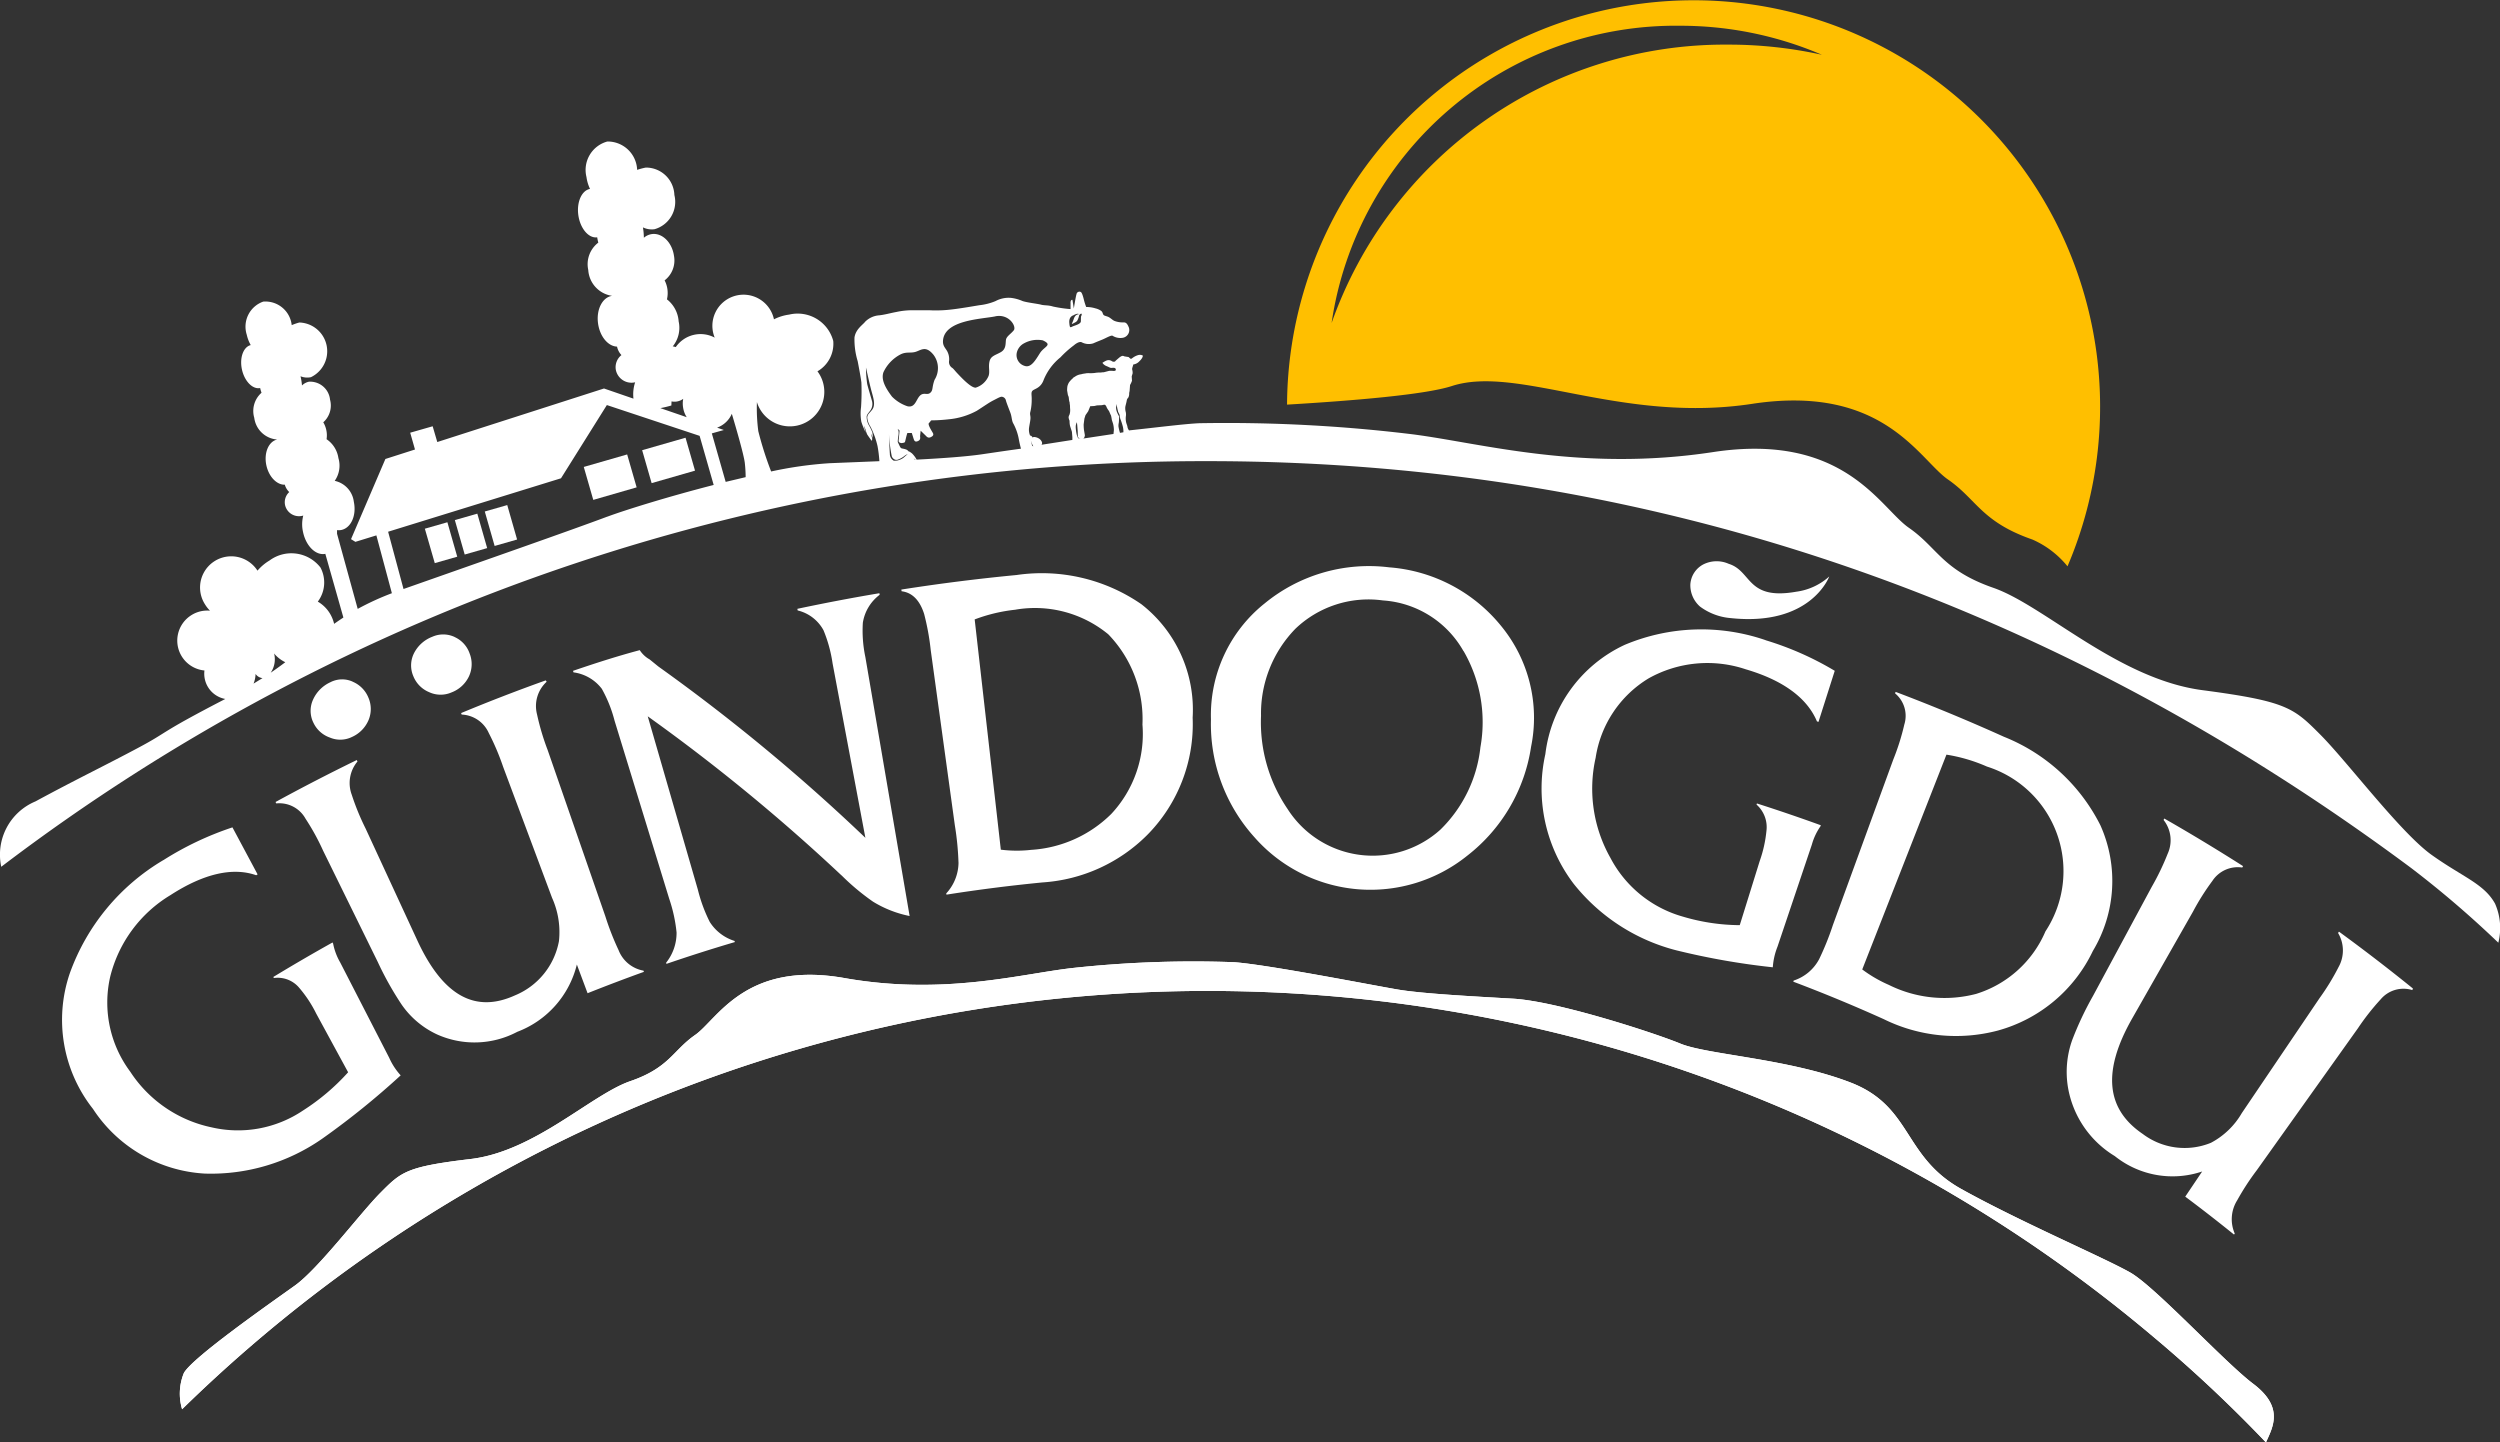
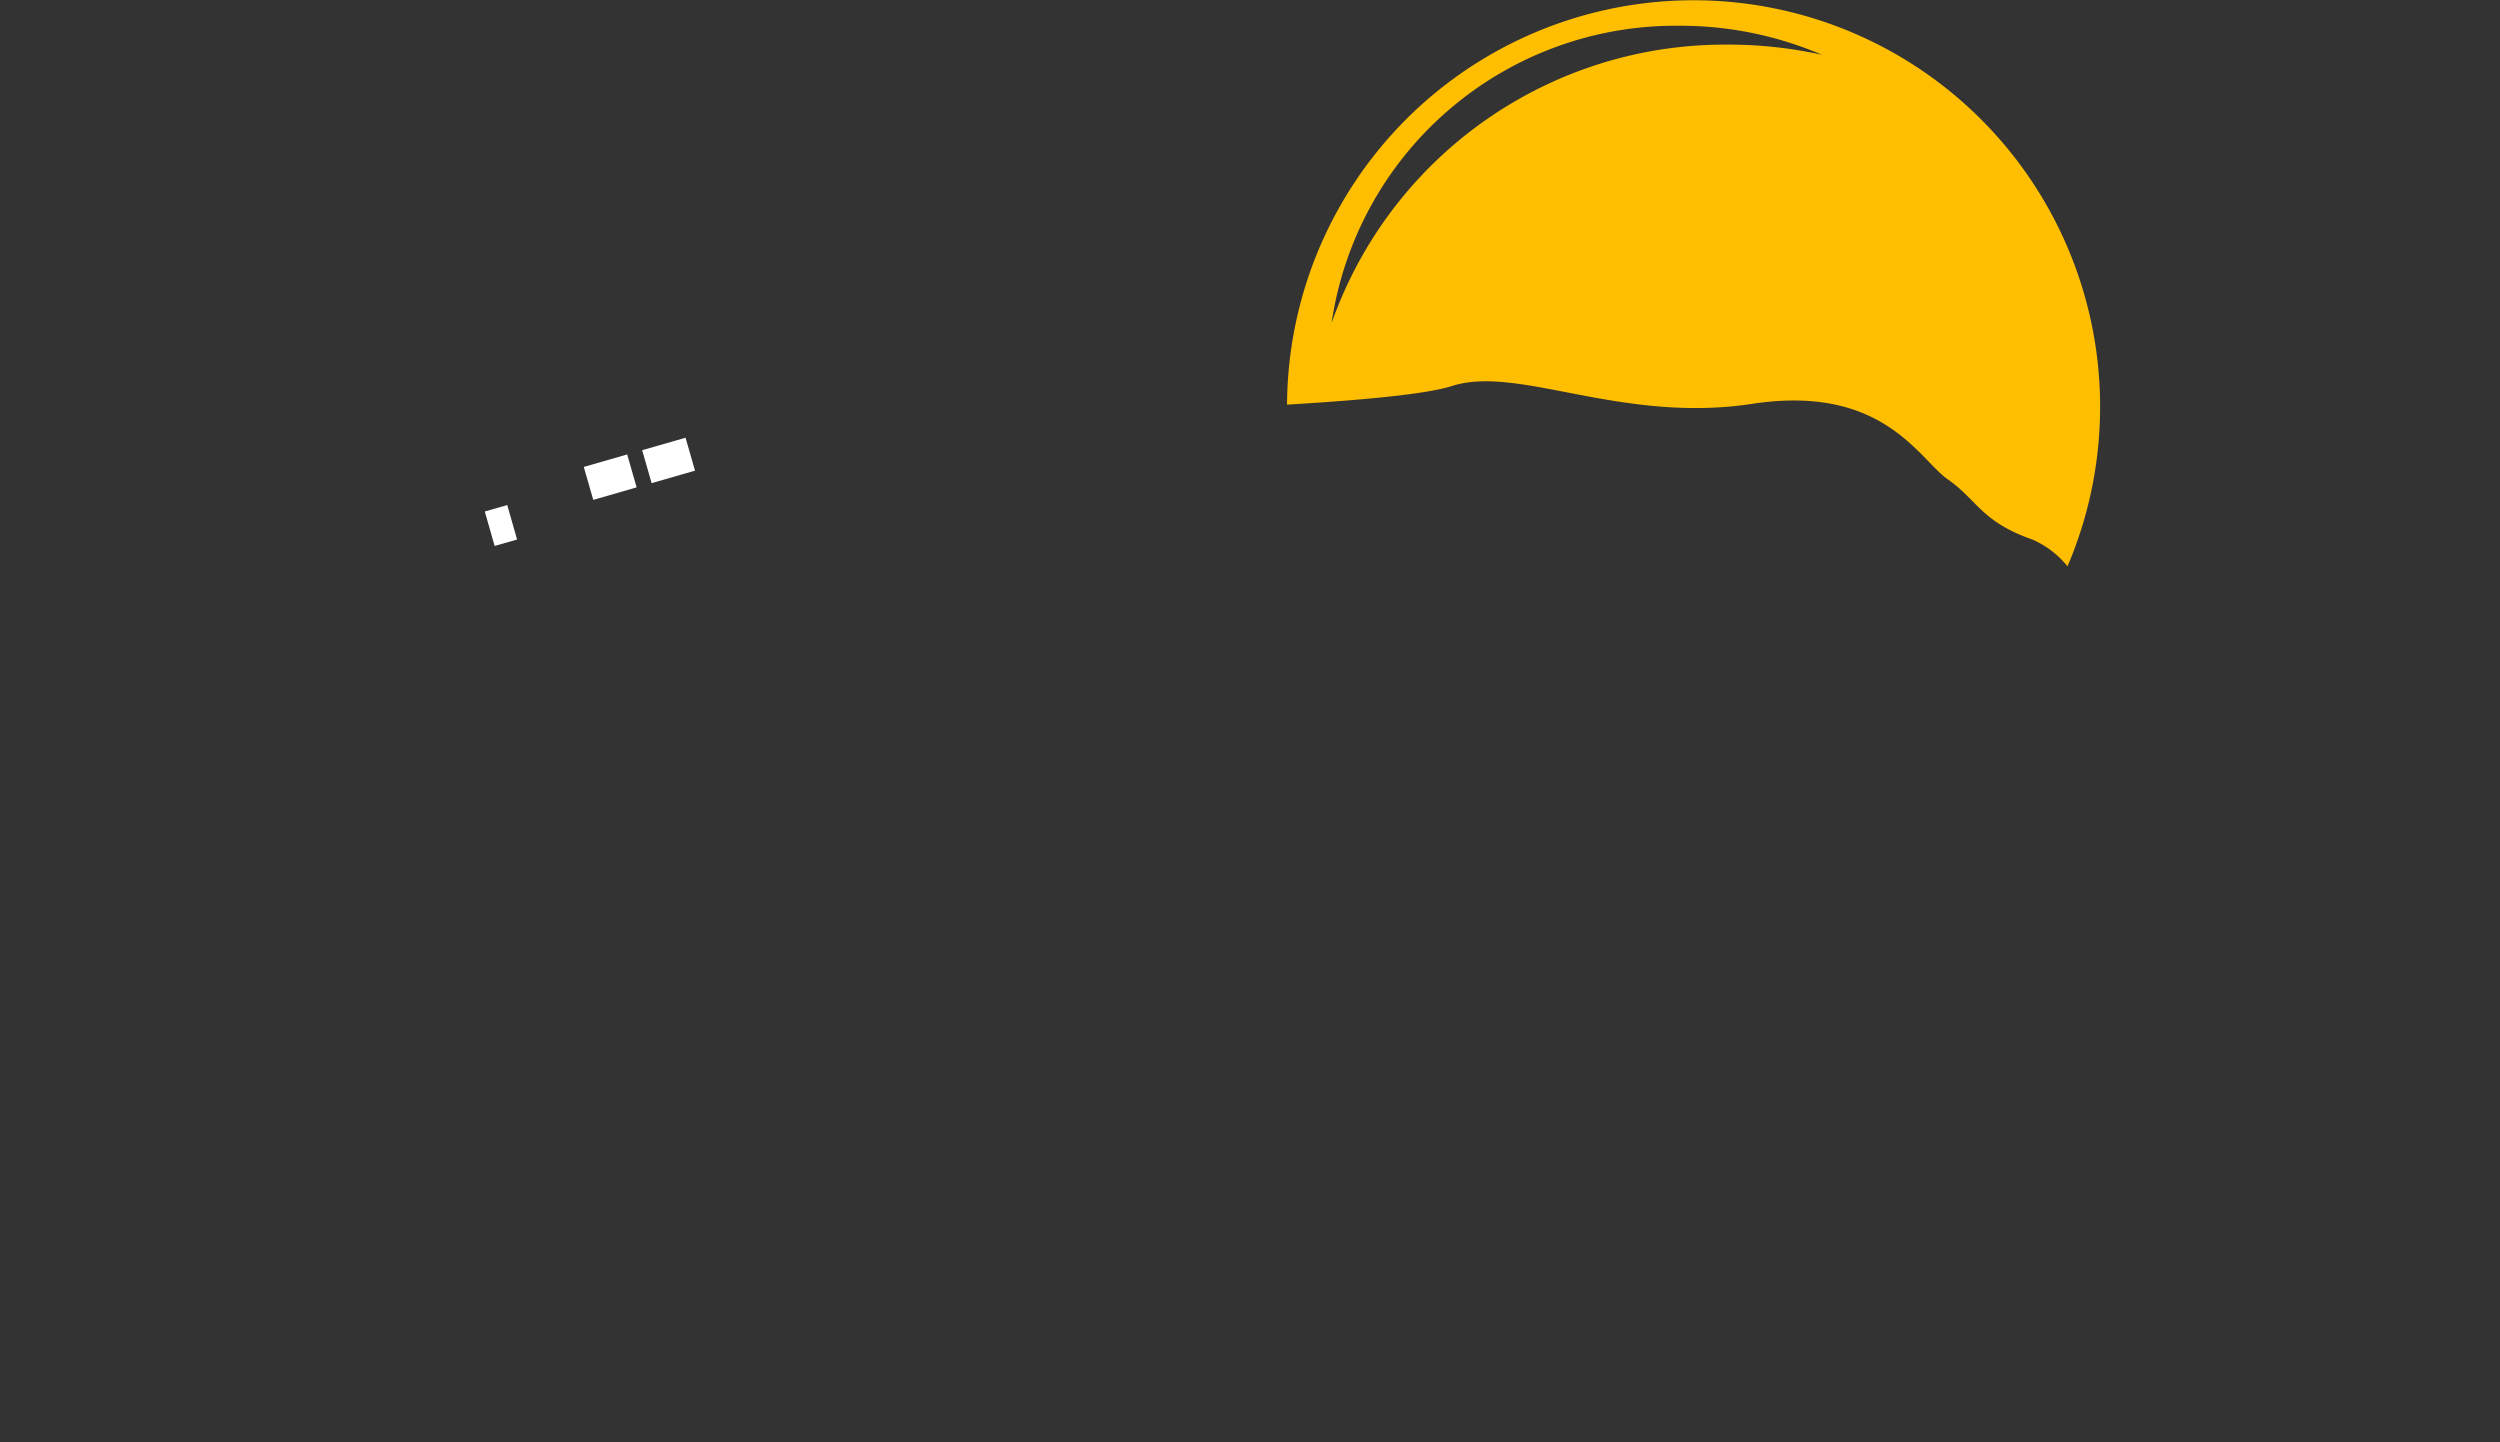
<svg xmlns="http://www.w3.org/2000/svg" width="147.669" height="85.201">
  <rect width="100%" height="100%" fill="#333333" stroke="none" />
-   <path d="M10.756 83.24a3.217 3.217 0 01.106-2.14c.512-.923 5.146-4.154 6.556-5.164s3.856-4.279 5.072-5.5 1.519-1.524 5.307-1.975 7.134-3.807 9.436-4.6 2.518-1.819 3.827-2.728 2.961-4.4 8.815-3.362 10.355-.231 13.445-.589a66.02 66.02 0 019.559-.348c1.987.139 8.337 1.39 9.727 1.622s4.172.385 6.76.533 8.324 2.01 9.9 2.659 6.377.881 10.034 2.291 3.09 4.361 6.538 6.286 8.531 4.1 10.009 4.951 5.549 5.282 7.244 6.561c1.821 1.375 1.175 2.534.752 3.461a81.28 81.28 0 00-6.652-6.239A86.6 86.6 0 0010.756 83.24zm97.294-49.19a3.62 3.62 0 01-1.943.9c-2.953.525-2.613-1.219-4-1.648a1.751 1.751 0 00-1.5.038 1.437 1.437 0 00-.762 1.174 1.675 1.675 0 00.57 1.314 3.51 3.51 0 001.778.678c4.777.521 5.857-2.456 5.857-2.456zM9.65 50.804a12.772 12.772 0 00-5.521 6.669 8.492 8.492 0 001.364 8.029 8.454 8.454 0 006.6 3.819 11.478 11.478 0 006.974-2.085 46.821 46.821 0 004.6-3.717 3.866 3.866 0 01-.676-1.035l-2.894-5.63a3.584 3.584 0 01-.421-1.122l-.033-.063q-1.762.983-3.5 2.039l.036.061a1.656 1.656 0 011.5.585 7.3 7.3 0 011 1.518l1.884 3.465a12.977 12.977 0 01-2.671 2.262 6.878 6.878 0 01-5.4.989 7.593 7.593 0 01-4.8-3.288 6.828 6.828 0 01-1.183-5.605 7.813 7.813 0 013.559-4.822c1.987-1.287 3.7-1.656 5.065-1.174l.083-.05-1.486-2.778a18.433 18.433 0 00-4.076 1.933zm28.382 6.6l-.02-.07a1.942 1.942 0 01-1.473-1.209 16.021 16.021 0 01-.782-2l-3.41-9.827a14.391 14.391 0 01-.625-2.1 1.945 1.945 0 01.567-1.928l-.053-.082q-2.52.9-5 1.931l.035.089a1.836 1.836 0 011.6 1.09 14.508 14.508 0 01.845 1.99l2.893 7.745a4.929 4.929 0 01.407 2.555 4.31 4.31 0 01-2.6 3.207c-2.336 1.061-4.233.04-5.744-3.2l-3.075-6.652a14.438 14.438 0 01-.82-2 1.979 1.979 0 01.338-1.963l-.04-.087q-2.421 1.18-4.8 2.479l.043.085a1.763 1.763 0 011.728.9 13.688 13.688 0 011.039 1.891l3.232 6.58a18.776 18.776 0 001.4 2.5 5.2 5.2 0 002.088 1.768 5.4 5.4 0 004.752-.15 5.7 5.7 0 003.517-3.973l.633 1.694q1.656-.66 3.321-1.26zm-17.2-17.14a1.508 1.508 0 00-1.317.034 2.054 2.054 0 00-1.022 1.024 1.581 1.581 0 00.021 1.37 1.682 1.682 0 00.966.872 1.568 1.568 0 001.309-.033 1.9 1.9 0 00.981-1 1.688 1.688 0 00-.017-1.342 1.722 1.722 0 00-.922-.922zm6.026-2.637a1.587 1.587 0 00-1.322-.015 2.017 2.017 0 00-1.08.968 1.6 1.6 0 00-.04 1.363 1.7 1.7 0 00.923.937 1.608 1.608 0 001.327.021 1.871 1.871 0 001.032-.946 1.708 1.708 0 00.04-1.36 1.653 1.653 0 00-.881-.965zm22.848 14.076a13.815 13.815 0 001.861 1.556 6.6 6.6 0 002.162.848l-2.613-15.29a7.552 7.552 0 01-.15-2.031 2.564 2.564 0 01.993-1.653l-.015-.093c-1.62.272-3.239.581-4.846.922l.018.095a2.366 2.366 0 011.526 1.17 8.156 8.156 0 01.537 1.961l1.937 10.3A111.622 111.622 0 0038.889 39.37l-.517-.42a1.646 1.646 0 01-.583-.547c-1.326.353-2.64.776-3.942 1.222l.028.09a2.515 2.515 0 011.672.97 7.812 7.812 0 01.754 1.886l3.228 10.517a8.96 8.96 0 01.434 1.986 2.812 2.812 0 01-.618 1.792l.02.068q2.009-.689 4.04-1.288l-.017-.067a2.668 2.668 0 01-1.466-1.126 9.063 9.063 0 01-.7-1.9L38.26 42.311a110.859 110.859 0 0111.444 9.395zm6.912-.754a2.719 2.719 0 01-.726 1.823l.013.073q2.826-.445 5.673-.722a9.624 9.624 0 006.182-2.8 9.308 9.308 0 002.687-6.934 7.9 7.9 0 00-3.031-6.701 10.35 10.35 0 00-7.371-1.723q-3.413.327-6.805.859l.015.1c.628.078 1.072.528 1.332 1.342a14.6 14.6 0 01.389 2.137l1.423 10.337a17.137 17.137 0 01.217 2.212zM59.99 36.01a6.818 6.818 0 015.474 1.457 7.2 7.2 0 012.018 5.33 6.915 6.915 0 01-1.846 5.285 7.363 7.363 0 01-4.725 2.117 7.539 7.539 0 01-1.795-.011l-1.544-13.6a9.639 9.639 0 012.416-.575zm14.691-.353a8.442 8.442 0 00-3.153 6.831 9.977 9.977 0 002.56 6.955 9.121 9.121 0 0012.589 1.093 10.018 10.018 0 003.761-6.432 8.541 8.541 0 00-1.766-7.125 9.427 9.427 0 00-6.619-3.468 9.7 9.7 0 00-7.374 2.149zm11.769 2.8a8.381 8.381 0 01.994 5.683 8 8 0 01-2.359 4.861 5.963 5.963 0 01-9.029-1.213 9.082 9.082 0 01-1.57-5.5 7.168 7.168 0 012.03-5.148 6.242 6.242 0 015.168-1.674 5.915 5.915 0 014.76 2.994zm17.846-.642a11.66 11.66 0 00-8.322.272 8.2 8.2 0 00-4.694 6.46 9.308 9.308 0 001.67 7.653 11.34 11.34 0 006.076 3.936 42.827 42.827 0 005.689 1 4.01 4.01 0 01.277-1.216l2.028-6.025a3.575 3.575 0 01.507-1.082l.025-.067q-1.879-.681-3.775-1.288l-.023.068a1.775 1.775 0 01.587 1.541 7.5 7.5 0 01-.4 1.794l-1.178 3.786a12.015 12.015 0 01-3.372-.508 6.966 6.966 0 01-4.27-3.472 8.3 8.3 0 01-.87-5.907 6.645 6.645 0 013.133-4.693 7.106 7.106 0 015.733-.533c2.225.652 3.633 1.709 4.205 3.076l.091.031.961-3.018a18.181 18.181 0 00-4.08-1.805zm3.142 18.867a2.612 2.612 0 01-1.49 1.237l-.023.067q2.7 1.02 5.335 2.209a9.649 9.649 0 006.762.674 8.8 8.8 0 005.6-4.7 8.03 8.03 0 00.447-7.414 10.893 10.893 0 00-5.7-5.235q-3.166-1.429-6.4-2.653l-.031.089a1.722 1.722 0 01.545 1.841 13.894 13.894 0 01-.653 2.071l-3.564 9.768a16.4 16.4 0 01-.829 2.052zm9.934-11.4a6.477 6.477 0 013.448 9.731 6.559 6.559 0 01-4.094 3.694 7.375 7.375 0 01-5.156-.531 7.816 7.816 0 01-1.572-.913l4.974-12.688a9.692 9.692 0 012.398.707zm14.587 27.64l.043-.057a2.108 2.108 0 01.144-1.966 14.872 14.872 0 011.16-1.781l5.976-8.388a14.09 14.09 0 011.337-1.7 1.763 1.763 0 011.872-.548l.035-.093q-2.149-1.739-4.369-3.359l-.053.079a2.006 2.006 0 01.03 2.011 13.746 13.746 0 01-1.122 1.835l-4.593 6.791a4.582 4.582 0 01-1.822 1.755 4.1 4.1 0 01-4.031-.522c-2.157-1.463-2.4-3.675-.645-6.783l3.614-6.348a14.114 14.114 0 011.148-1.819 1.791 1.791 0 011.761-.786l.048-.083q-2.3-1.465-4.651-2.811l-.045.083a1.928 1.928 0 01.242 2 14.893 14.893 0 01-.939 1.95l-3.471 6.446a19.09 19.09 0 00-1.226 2.6 5.6 5.6 0 00-.252 2.8 5.9 5.9 0 002.766 4.06 5.462 5.462 0 005.161.908l-1 1.487q1.457 1.088 2.88 2.239z" fill="#fff" fill-rule="evenodd" />
  <path d="M78.654 19.081a20.536 20.536 0 0120.572-17.56 21.214 21.214 0 018.392 1.715 25.511 25.511 0 00-5.522-.6 24.628 24.628 0 00-23.442 16.445zM76.023 23.9a24.013 24.013 0 1146.1 9.551 5.534 5.534 0 00-2.071-1.581c-3.022-1.052-3.284-2.368-4.992-3.549s-3.811-5.651-11.565-4.467-13.835-2.32-17.742-1.051c-1.565.508-5.762.861-9.73 1.097z" fill="#ffbf00" fill-rule="evenodd" />
  <g fill="#fff">
-     <path d="M25.095 31.229l.586 2.034 1.327-.38-.582-2.035zm1.772-.509l1.327-.38.582 2.035-1.327.38z" />
-     <path d="M147.376 53.375c-.656-1.182-1.907-1.565-3.746-2.879s-4.995-5.52-6.571-7.1-1.973-1.972-6.964-2.629-9.333-4.994-12.354-6.046-3.284-2.364-4.992-3.548-3.813-5.65-11.565-4.469-13.665-.525-17.742-1.05a90.72 90.72 0 00-12.616-.655c-.877.043-2.4.237-4.136.424a.452.452 0 01-.1-.247c-.013-.056-.063-.172-.078-.26a1.135 1.135 0 01-.013-.305.736.736 0 000-.259.84.84 0 01-.03-.316c.022-.124.061-.228.088-.393.013-.089.088-.15.1-.178a.642.642 0 00.04-.16.623.623 0 01.025-.2l.028-.366a1.249 1.249 0 00.114-.252l-.015-.228c-.013-.025.048-.165.053-.215a.712.712 0 00-.025-.207c-.018-.068.022-.148.065-.309a.58.58 0 00.363-.194c.214-.2.2-.33.2-.33a.37.37 0 00-.283-.028 1.033 1.033 0 00-.323.165c-.109.085-.1.07-.237-.052l-.245-.038c-.091-.047-.146-.05-.305.071l-.212.183c-.04.084-.148.067-.207.039a.365.365 0 00-.194-.072c-.093 0-.148.009-.383.159a.515.515 0 00.262.2c.167.072.2.107.29.1s.207-.024.235.067-.03.122-.174.109a1.207 1.207 0 00-.22 0l-.313.082c-.131 0-.124.02-.265.015a1.758 1.758 0 00-.28.028c-.089.007-.1.009-.247.013a1.836 1.836 0 00-.227 0c-.126.03-.151.014-.315.062a.8.8 0 00-.313.106c-.108.073-.176.1-.174.128a1.333 1.333 0 00-.245.266 1.09 1.09 0 00-.078.193 1.5 1.5 0 00-.02.265l.048.276a.455.455 0 01.055.189 1.052 1.052 0 00.05.261c-.007.089.018.091.018.232 0 .121.015.149.008.163a.778.778 0 01-.045.322.3.3 0 00-.046.155.706.706 0 00.056.191 1.334 1.334 0 00.028.3c.035.122.111.331.113.366l.025.309v.157l-1.828.286c.068-.06.055-.186-.076-.314s-.4-.181-.429-.118c-.013.042-.027-.092-.167-.118a.948.948 0 01-.065-.382c.013-.189.093-.489.091-.662s-.053-.2 0-.382a3.1 3.1 0 00.072-.685c.01-.28-.063-.442.065-.547s.479-.153.646-.635a3.312 3.312 0 01.986-1.321 5.95 5.95 0 01.795-.711s.267-.243.447-.187a.9.9 0 00.689.074c.279-.121.317-.132.542-.224s.492-.259.6-.232a.864.864 0 00.625.122.466.466 0 00.346-.6c-.1-.25-.178-.317-.341-.307a1.342 1.342 0 01-.5-.083c-.119-.042-.25-.192-.391-.248s-.232-.058-.278-.128-.035-.151-.132-.224a.981.981 0 00-.335-.146 1.853 1.853 0 00-.545-.081 3.514 3.514 0 01-.126-.388c-.038-.162-.119-.476-.2-.5a.175.175 0 00-.247.131c-.05.159-.157.85-.157.85l-.083-.517c-.088-.012-.118.1-.111.184v.365a7.673 7.673 0 01-1.037-.152c-.278-.09-.52-.056-.707-.11s-.845-.125-1.1-.217a2.367 2.367 0 00-.691-.186 1.645 1.645 0 00-.895.191 3.414 3.414 0 01-.959.245c-.23.038-1.166.2-1.633.25a7.6 7.6 0 01-1.18.053c-.209-.013-.858 0-1.133-.006a4.347 4.347 0 00-.946.1c-.4.075-.668.16-1.024.2a1.3 1.3 0 00-.83.381c-.126.174-.562.433-.628.936a4.393 4.393 0 00.189 1.39c.061.321.189.989.22 1.268a14.3 14.3 0 01-.02 1.445 2.792 2.792 0 00.016.867 4.319 4.319 0 00.262.638l-.122-.415a2.029 2.029 0 01.1.214 2.112 2.112 0 00.1.3c.05.088.229.328.257.37s.05-.053.043-.128a2.752 2.752 0 00-.081-.274.8.8 0 01.114.267 1.732 1.732 0 00-.023-.352 4.1 4.1 0 00-.235-.469 1.049 1.049 0 01-.1-.478c.03-.133.126-.206.239-.375a.67.67 0 00.086-.48c-.02-.1-.27-.915-.295-1.058a6.914 6.914 0 01-.071-.966s.217 1 .331 1.412.242.809.035 1.081c-.172.228-.272.25-.29.458a1.157 1.157 0 00.192.547 4.914 4.914 0 01.416 1.151 7.548 7.548 0 01.108.885l-2.933.119a23.286 23.286 0 00-3.461.489 20.343 20.343 0 01-.757-2.376 10.408 10.408 0 01-.083-1.723 2.036 2.036 0 003.962-.88 2.013 2.013 0 00-.386-.937 1.877 1.877 0 00.933-1.794 2.174 2.174 0 00-2.608-1.556 2.785 2.785 0 00-.894.278 1.839 1.839 0 10-3.5 1.082 1.778 1.778 0 00-2.3.559.948.948 0 00-.178-.043 1.74 1.74 0 00.348-1.477 1.805 1.805 0 00-.691-1.3 1.652 1.652 0 00.028-.6 1.612 1.612 0 00-.166-.521 1.481 1.481 0 00.552-1.458c-.114-.79-.7-1.362-1.31-1.276a.908.908 0 00-.467.217 4.159 4.159 0 00-.055-.613 1.193 1.193 0 00.681.109 1.677 1.677 0 001.176-2.022 1.678 1.678 0 00-1.688-1.62 3.976 3.976 0 00-.512.136 1.739 1.739 0 00-1.761-1.675 1.739 1.739 0 00-1.231 2.1 2.365 2.365 0 00.209.7c-.489.087-.8.777-.689 1.558s.611 1.375 1.113 1.3a3.142 3.142 0 00.065.315 1.6 1.6 0 00-.593 1.615 1.647 1.647 0 001.41 1.528c-.575.081-.949.815-.83 1.642.109.765.593 1.339 1.12 1.357a1.04 1.04 0 00.26.5.916.916 0 00-.336.845.942.942 0 001.146.762 2.245 2.245 0 00-.1.966l-1.74-.6-9.848 3.163-.273-.931-1.327.38.283.992-1.748.56-2.03 4.736.257.159 1.24-.382.916 3.416a15.857 15.857 0 00-2.018.926l-1.221-4.438v-.215a.836.836 0 00.26-.01c.572-.122.9-.867.732-1.663a1.441 1.441 0 00-1.13-1.237 1.56 1.56 0 00.219-1.344 1.628 1.628 0 00-.7-1.116 1.437 1.437 0 00-.015-.539 1.493 1.493 0 00-.179-.46 1.319 1.319 0 00.4-1.335 1.18 1.18 0 00-1.252-1.062.838.838 0 00-.406.222 3.47 3.47 0 00-.086-.544 1.056 1.056 0 00.616.054 1.7 1.7 0 00-.684-3.23 3.413 3.413 0 00-.452.156 1.563 1.563 0 00-1.682-1.39 1.567 1.567 0 00-.974 1.955 2.213 2.213 0 00.235.613c-.433.107-.669.746-.52 1.438s.631 1.192 1.077 1.1a2.005 2.005 0 00.081.278 1.435 1.435 0 00-.429 1.484 1.473 1.473 0 001.357 1.279c-.51.108-.8.791-.643 1.522.146.678.618 1.161 1.09 1.146a.96.96 0 00.262.435.815.815 0 00-.245.777.844.844 0 001.073.611 2.058 2.058 0 00-.013.974c.174.829.756 1.4 1.316 1.287l1.067 3.762c-.189.124-.37.247-.547.373a2.144 2.144 0 00-.242-.6 2.019 2.019 0 00-.722-.712 1.882 1.882 0 00.157-2.015 2.174 2.174 0 00-3.009-.415 2.861 2.861 0 00-.711.6 1.842 1.842 0 00-3.1 1.991 1.923 1.923 0 00.295.374 1.756 1.756 0 00-1.071.246 1.773 1.773 0 00.744 3.286 1.514 1.514 0 001.231 1.682c-4.059 2.1-3.274 1.893-5.171 2.9-1.971 1.052-3.61 1.834-6.046 3.153a3.406 3.406 0 00-2.017 3.86 117.365 117.365 0 0171.25-23.96c27.964 0 51.5 9.458 71.1 24.034a59.831 59.831 0 015.146 4.411 3.559 3.559 0 00-.194-2.309zM63.401 18.626s.222-.134.313-.079c.055.036-.182-.036-.283.276s-.188.356-.035.278.207-.1.26-.21a1.168 1.168 0 00.086-.262s.048-.093.124-.1-.015.172-.015.172l-.007.276c0 .121-.184.2-.4.271s-.25.2-.283-.179.24-.443.24-.443zM14.976 40.379a1.539 1.539 0 00.119-.571.573.573 0 00.411.246zm1.014-.644a1.405 1.405 0 00.2-1.136 2 2 0 00.661.517c-.271.206-.556.411-.861.62zm23.666-15.784l.01-.241a.855.855 0 00.29.01.882.882 0 00.4-.162 1.444 1.444 0 00-.01.492 1.468 1.468 0 00.217.593l-1.558-.536a6.14 6.14 0 00.651-.156zm-3.792 6.568c-2.073.779-7.221 2.581-12.029 4.272l-.91-3.383 10.212-3.157 2.709-4.325 5.479 1.819.83 2.9c-2.669.685-5.199 1.471-6.287 1.875zm7-2.055l-.818-2.865.711-.2-.4-.139a1.506 1.506 0 00.87-.819c.3 1 .7 2.4.764 2.878a7.763 7.763 0 01.053.865zm15.928-9.78c.815-.165 1.264.608 1.089.827s-.428.352-.461.561.022.539-.3.726-.6.22-.674.56.036.583-.053.848a1.218 1.218 0 01-.759.692c-.275.022-.845-.593-1.057-.815s-.25-.306-.361-.373a.421.421 0 01-.154-.407 1 1 0 00-.121-.571c-.111-.187-.25-.308-.242-.573.044-1.269 2.283-1.306 3.095-1.473zm-6.606 3.296a2.274 2.274 0 011-1.043c.356-.183.613-.055.928-.165s.585-.355 1.024.184a1.3 1.3 0 01.065 1.478c-.172.474-.073.611-.257.77s-.386-.057-.613.174-.275.722-.732.619a2.314 2.314 0 01-.911-.567c-.406-.536-.66-1.023-.504-1.45zm1.17 5.067a1 1 0 01-.376.159l-.181.008a.45.45 0 01-.237-.4c-.02-.23-.055-1.186-.055-1.186a9.322 9.322 0 00.167 1.32.328.328 0 00.146.179.249.249 0 00.245.01 1.255 1.255 0 00.32-.176.857.857 0 01.232-.141zm.633.074c-.033-.04.023-.019.126.03zm3.955-.279c-.9.128-2.255.227-3.8.307a1.545 1.545 0 00-.274-.367c-.106-.083-.2-.138-.2-.114a.315.315 0 00-.184-.129c-.081-.03-.187-.039-.25-.064s-.134-.223-.209-.371a2.756 2.756 0 01.037-.362c.023-.126.031-.339-.05-.4-.041-.022.085.023.121.1l-.043.463c-.01.1-.025.165.007.206a.233.233 0 00.174.059c.053-.007.156-.018.179-.061s.068-.308.143-.531h.263c.046.141.1.326.129.4.048.117.134.128.259.063s.114-.175.1-.275l.035-.325.3.293c.068.072.146.155.288.091s.194-.137.133-.25-.325-.513-.23-.587a1.013 1.013 0 00.126-.157 9.767 9.767 0 001.032-.064 4.3 4.3 0 001.662-.5c.5-.318.724-.487 1-.626s.424-.233.52-.2a.277.277 0 01.207.225c.036.133.169.469.258.705s.078.435.157.608a3.113 3.113 0 01.35.991c.057.3.1.441.121.533-1.066.145-1.906.274-2.358.339zm2.112-5.992a.834.834 0 01.436-.573 1.652 1.652 0 011.1-.174c.611.28.091.354-.161.749s-.515.874-.883.768a.667.667 0 01-.492-.77zm.913 5.484a6.825 6.825 0 01-.084-.328 1.6 1.6 0 00.15.359zm2.711-.454a1.066 1.066 0 01-.091-.251 2.911 2.911 0 01-.045-.328 1 1 0 010-.161.708.708 0 01.065-.2c.015.107.015.147.02.172l.028.35c.007.134 0 .145.01.3 0 .032.008.113.169.163zm2.094-.247l-1.815.274c.032-.007.1-.013.123-.2l-.055-.317a2.7 2.7 0 01-.018-.32l.045-.346.063-.2.159-.229.122-.3.2-.011c.1 0 .126-.04.285-.042l.212-.009a.463.463 0 01.174-.024.333.333 0 01.1.154 1.167 1.167 0 00.126.2c.047.073.047.121.131.282a2.528 2.528 0 01.048.259l.075.235a1.66 1.66 0 01.046.342c-.006.106-.024.23-.024.252zm.381-.065a2.812 2.812 0 01-.089-.37.72.72 0 01.015-.21c.023-.133.008-.215.03-.378a1.957 1.957 0 01-.139-.284.783.783 0 01-.05-.258 2.032 2.032 0 00.025-.208l.051.266.047.2.084.17c.02.1.03.2.045.244a3.765 3.765 0 01.134.4 1.216 1.216 0 01.048.394z" />
    <path d="M28.635 30.213l1.327-.38.582 2.035-1.327.38zm5.847-2.632l2.563-.739.56 1.945-2.562.74zm3.448-.989l2.563-.737.56 1.945-2.563.737z" />
  </g>
-   <path d="M10.756 83.24a3.217 3.217 0 01.106-2.14c.512-.923 5.146-4.154 6.556-5.164s3.856-4.279 5.072-5.5 1.519-1.524 5.307-1.975 7.134-3.807 9.436-4.6 2.518-1.819 3.827-2.728 2.961-4.4 8.815-3.362 10.355-.231 13.445-.589a66.02 66.02 0 019.559-.348c1.987.139 8.337 1.39 9.727 1.622s4.172.385 6.76.533 8.324 2.01 9.9 2.659 6.377.881 10.034 2.291 3.09 4.361 6.538 6.286 8.531 4.1 10.009 4.951 5.549 5.282 7.244 6.561c1.821 1.375 1.175 2.534.752 3.461a81.28 81.28 0 00-6.652-6.239A86.6 86.6 0 0010.756 83.24z" fill="#fff" fill-rule="evenodd" />
</svg>